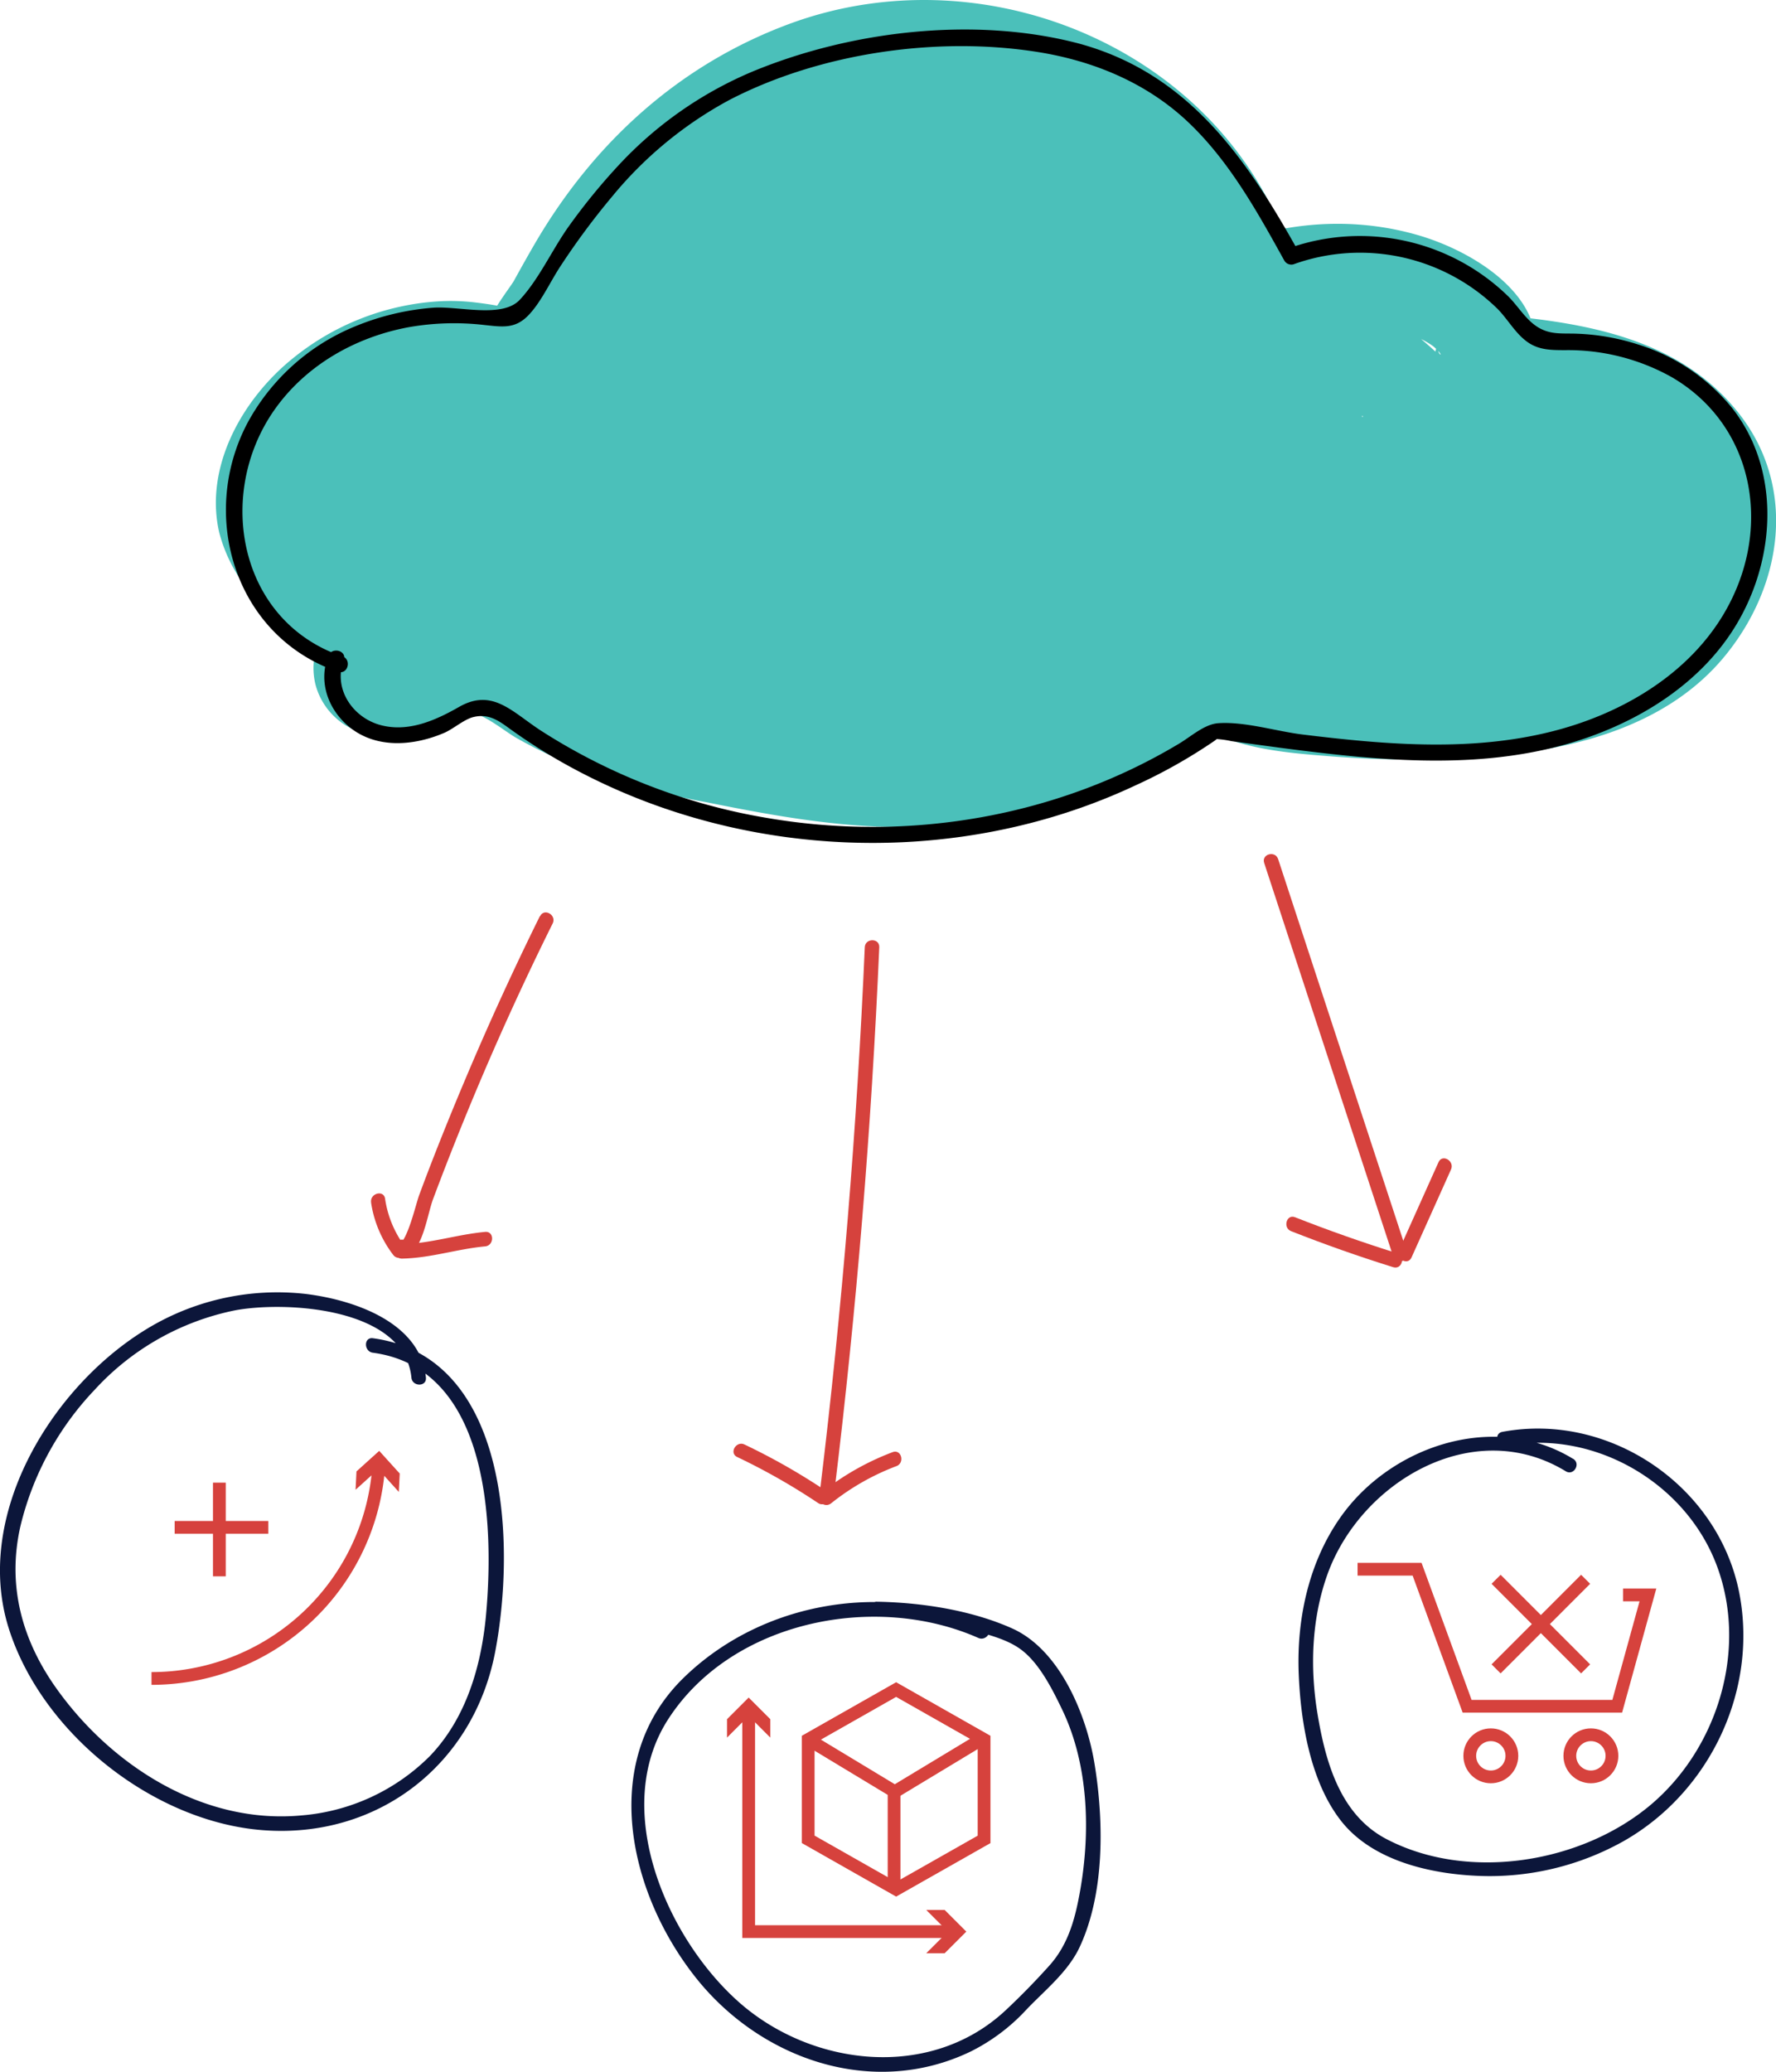
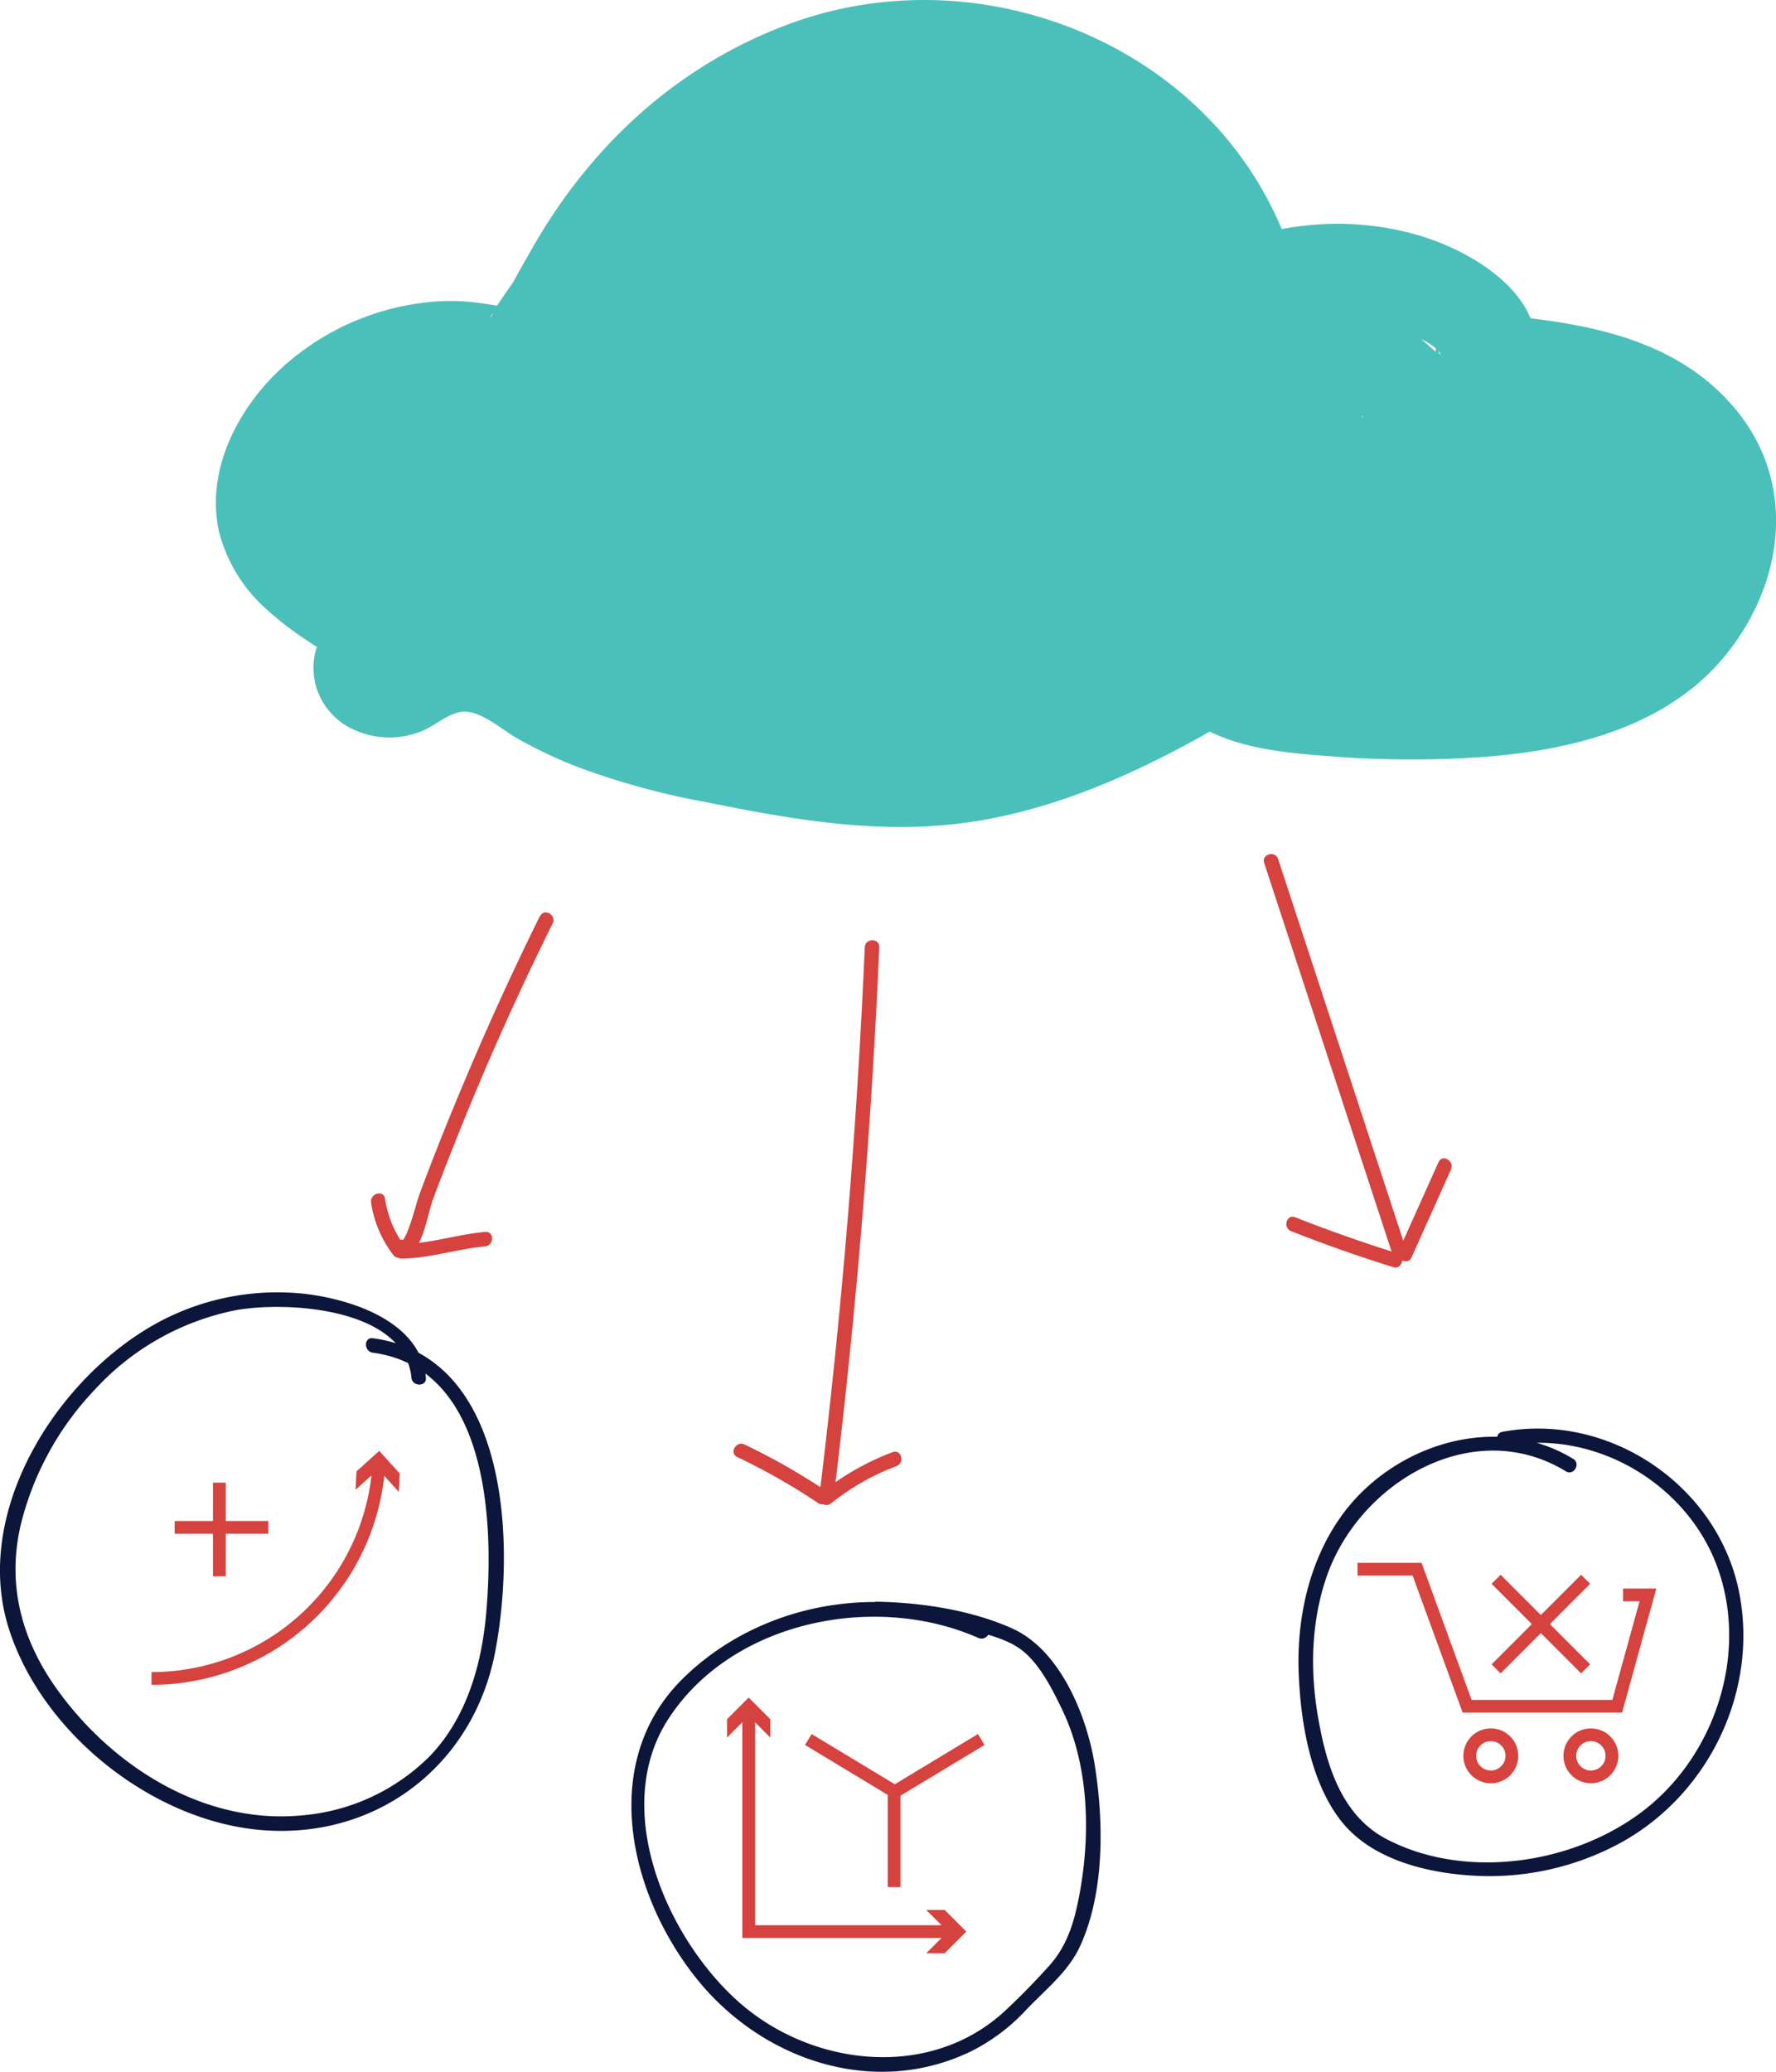
<svg xmlns="http://www.w3.org/2000/svg" id="Layer_1" data-name="Layer 1" viewBox="0 0 329.76 384.57">
  <defs>
    <style>.cls-1{fill:#d6423d;}.cls-2{fill:#0c163a;}.cls-3{fill:none;stroke:#d6423d;stroke-miterlimit:10;stroke-width:2.37px;}.cls-4{fill:#4bc0ba;}</style>
  </defs>
  <title>HydrianIllustrations</title>
  <path class="cls-1" d="M100.24,170.07q-7.47,15.12-14,30.64-2.8,6.63-5.43,13.33-1.54,3.92-3,7.87c-.6,1.6-2.14,8.49-3.86,9.21l1.84.48v.53l-1.84.48.28.12c1.57.69,2.94-1.63,1.36-2.32l-.28-.12a1.38,1.38,0,0,0-1.84.48l-.25.45a1.35,1.35,0,0,0,0,1.36l.24.38a1.39,1.39,0,0,0,1.84.48c3.23-1.36,4-7.85,5.1-10.82q3.12-8.33,6.51-16.56,7.24-17.59,15.71-34.64c.76-1.55-1.56-2.91-2.32-1.36Z" />
  <path class="cls-2" d="M79.09,255.77c-1-10.33-13.43-14.46-22.22-15.56a46.64,46.64,0,0,0-30.44,7C9.14,258.15-5,281.75,1.69,302.48c6.24,19.4,26.83,35.69,47.08,37.26,21.4,1.66,39.17-12.18,43.17-33.09,3.71-19.35,2.9-54.79-22.71-58.23-1.71-.23-1.69,2.46,0,2.69,21.72,2.92,22.53,32.18,21,48.84-.89,9.4-3.69,19-10.38,26A38,38,0,0,1,56,337c-18.35,1.73-35.54-9.33-45.78-23.93-6.29-9-8.88-19-6.42-29.79A55.5,55.5,0,0,1,17.57,258a48.29,48.29,0,0,1,26.09-14.76c9.42-1.75,31.45-.54,32.73,12.5.17,1.71,2.86,1.72,2.69,0Z" />
  <path class="cls-2" d="M183,301.7c-18.58-8.23-41.45-4.52-56.1,9.79-15.9,15.53-10.13,40.26,2.59,56,12.11,14.95,32.76,22,50.74,13.34a35.75,35.75,0,0,0,10.37-7.8c3.46-3.63,7.73-7,9.88-11.62,4.65-10,4.49-23.25,2.76-33.92-1.47-9.07-6.41-21.24-15.35-25.22-7.62-3.4-16.9-4.81-25.21-4.94a1.35,1.35,0,0,0,0,2.69,74.82,74.82,0,0,1,18.87,2.88c2.66.75,5.63,1.58,7.9,3.22,3.47,2.5,5.92,7.41,7.74,11.18,4.93,10.22,5.31,22.67,3.36,33.7-.91,5.13-2.17,9.93-5.71,13.88-2.53,2.82-5.34,5.7-8.11,8.29-14,13.11-36.18,10.5-49.76-1.71-13.29-11.94-23.59-35.76-12.9-52.32,11.81-18.29,38.47-23.55,57.59-15.08,1.57.69,2.94-1.62,1.36-2.32Z" />
  <path class="cls-2" d="M292.05,270.79c-14.5-8.85-33.88-2.45-43.25,11-5.84,8.36-8.06,18.85-7.66,28.92.36,9,2.17,20.12,7.93,27.39s16.36,9.74,25.3,10.12a50.84,50.84,0,0,0,27.16-6.48c15.9-9.07,24.9-27.86,21.43-45.94-3.83-19.93-24.12-33.73-44-30-1.7.32-1,2.92.72,2.59,16.34-3.1,33.52,6.93,39.2,22.54,5.6,15.37.05,33.52-12.26,44-12.84,10.91-34,14.44-49.25,6.43-8.52-4.49-11.25-14.26-12.73-23.14-1.42-8.52-1.13-17.54,1.75-25.73,6.1-17.35,27.15-29.86,44.34-19.37,1.48.9,2.84-1.42,1.36-2.32Z" />
  <path class="cls-3" d="M70.33,272a42.29,42.29,0,0,1-42.2,39.58h0" />
  <polygon class="cls-1" points="66.02 276.55 70.24 272.73 74.05 276.95 74.22 273.54 70.41 269.33 66.19 273.14 66.02 276.55" />
  <line class="cls-3" x1="40.73" y1="275.23" x2="40.73" y2="292.62" />
  <line class="cls-3" x1="49.82" y1="283.53" x2="32.43" y2="283.53" />
  <polyline class="cls-3" points="176.71 358.57 139.01 358.57 139.01 317.83" />
  <polygon class="cls-1" points="171.98 354.55 176.01 358.57 171.98 362.59 175.4 362.59 179.42 358.57 175.4 354.55 171.98 354.55" />
  <polygon class="cls-1" points="143.03 322.56 139.01 318.53 134.99 322.56 134.99 319.14 139.01 315.12 143.03 319.14 143.03 322.56" />
-   <path class="cls-3" d="M166.39,350.71l-16.33-9.27V322.91l16.33-9.27,16.33,9.27v18.54Z" />
  <polyline class="cls-3" points="150.09 322.91 166.14 332.6 182.19 322.91" />
  <line class="cls-3" x1="166.01" y1="350.3" x2="166.01" y2="332.84" />
  <polyline class="cls-3" points="252.07 291.3 263.12 291.3 272.41 316.74 300.28 316.74 305.98 296.07 301.36 296.07" />
  <line class="cls-3" x1="277.79" y1="293.17" x2="294.41" y2="309.8" />
  <line class="cls-3" x1="294.41" y1="293.17" x2="277.79" y2="309.8" />
  <circle class="cls-3" cx="276.81" cy="325.94" r="3.91" />
  <circle class="cls-3" cx="295.39" cy="325.94" r="3.91" />
  <path class="cls-4" d="M240.36,49.19C228.75,10.1,183.9-9.42,146.5,4.46c-20.39,7.57-36.21,22-47.12,40.65-1.37,2.35-2.7,4.73-4,7.09-.51.89-4.41,6-4.17,7-.56-2.5,6.2-1.47,1.33-2.41-1.46-.28-3-.49-4.44-.66a37.87,37.87,0,0,0-6.9-.18A47.61,47.61,0,0,0,54.4,66.5C45.07,74,37.87,86.62,40.71,98.88a28.82,28.82,0,0,0,8.81,14.26,61.2,61.2,0,0,0,6.36,5c1,.7,2,1.35,3,2,.7.44,3.41,2.78,2.59,1.33l-1.23-4.54q1-2-.16.24-.72,1.67-1.4,3.37a12.88,12.88,0,0,0-.09,6.58,12.74,12.74,0,0,0,7.62,8.55,15.75,15.75,0,0,0,12,.09c2.61-1,5.38-3.75,8.17-3.66,3.23.1,6.85,3.36,9.51,4.89a86.24,86.24,0,0,0,11.56,5.46,140,140,0,0,0,23.66,6.46c17.08,3.44,33.77,6.36,51.15,3.36,16.75-2.89,32.51-10.54,47-19.15h-9.08c7.55,5.63,17.19,6.52,26.29,7.23a192,192,0,0,0,28.51.2c16.54-1.19,34.46-5.45,45.41-18.92,10.63-13.07,13.31-31.21,2.39-45-11.52-14.54-30.17-17-47.48-18.39l7.77,13.54c8-14.46-8.24-24.91-20.2-28.25-13.53-3.79-27.74-2-40.26,4.12-6.91,3.37-5.17,14.81,2.15,16.45,12.64,2.84,25,8.27,33.49,18.44A38.67,38.67,0,0,1,266.17,99a30.69,30.69,0,0,1,.61,8.55,23.09,23.09,0,0,1-.55,3.83c-1,4.19-1.57,1.59.85,1.06L274,128.86c23.49-10.24,27.87-42.78,8.51-59.27-9-7.63-19.89,3.73-12.73,12.73,7.35,9.24,6.48,22.61,0,31.93-3.09,4.46-.14,12.3,5.38,13.22,13.13,2.19,25-5.44,29.4-18,4.59-13.21-2-27-10.75-36.77L282.94,86.84c10.52,5.26,12.06,17.72,3.2,25.46-6.83,6,.41,17.6,8.76,15,10.57-3.24,18.61-12,19.9-23.15,1.33-11.51-5.24-23.51-16.12-27.88-11.49-4.62-21,2.42-26.47,12.16s-10.62,18.21-19.09,25.69l15,8.76a176.69,176.69,0,0,0,7.19-26.36c1.64-8.56-8.26-15.35-15-8.76A337.83,337.83,0,0,0,233.57,117l14.14,10.91,19.82-29.81L252,89a81.54,81.54,0,0,1-18.78,21.32l14.14,10.91L261.56,91c3-6.41-2.1-16.12-10.16-13.22-9.33,3.36-15.13,10.53-21.52,17.73l-20.33,22.87,14.14,10.91,28.25-49.61c4-6.94-2.56-15.08-10.16-13.22-10.57,2.58-17.65,13.74-24.5,21.4L193,115l15,8.76c2.48-9.18,9-17,14.18-24.81l18.44-27.48c5.62-8.38-7.57-18.82-14.14-10.91l-25.69,31-12.53,15.1c-2.53,3-6.1,9.8-10.25,10.55l10.16,13.22Q206,97.89,226.27,66.92c5.8-8.85-6.83-17.56-14.14-10.91-22.4,20.4-36.38,48.18-59.07,68.3l15,4c.27,1,.12-.19.67-.82,1.18-1.34,2.35-2.7,3.53-4q3.78-4.29,7.52-8.62,7.49-8.65,14.83-17.42,14.68-17.55,28.78-35.57c4.6-5.88,9.46-11.73,8.8-19.64-.71-8.53-8.17-12.12-14.88-15.64Q197,15.83,176.48,5.36C167.58.82,158.12,12,165.57,19.5l45.7,46.1L224,52.87a653.53,653.53,0,0,0-57.15-41.31c-8.54-5.48-18.5,7.23-10.91,14.14C170.43,38.87,184.88,52.14,197,67.59L207.9,53.45l-56-41.65c-3.55-2.64-9.18-.93-11.61,2.32-2.82,3.77-2.28,8.31.7,11.82l46.52,54.74,10.91-14.14L135.38,21.4c-3.6-2.58-9.15-1-11.61,2.32a9.11,9.11,0,0,0,.7,11.82l23.8,27,11.58,13.13,5.79,6.57,2.57,2.92c2.37,2.66,1.11,1.92,1.16.18l1.23-4.54-.35.66,3.23-3.23-.73.32h9.08l-55-41.78c-8.2-6.23-18.2,7.2-10.91,14.14L163.38,96l8.76-15c-19.41-7.94-36.75-20.3-53.83-32.27C109.94,42.83,99.89,56,107.4,62.83l48.06,43.84,8.76-15C143,85.4,127.78,67.48,108.5,57.5,99.76,53,89.84,64.34,97.6,71.63A713.9,713.9,0,0,0,153,118.51l6.94-16.45c-12.13-2.24-23-9.85-33.71-15.67L90.75,67.08c-10.4-5.67-18.23,8.79-9.08,15.54l64.06,47.29,6.94-16.45c-29.48-10-56.34-26-83-41.79-5.23-3.1-11.4,0-13.22,5.38-5.26,15.68,5.94,31.47,17.14,41.42,11.52,10.24,25.54,17.4,40.07,22.32a138.59,138.59,0,0,0,92.79-1.73c4.18-1.59,7.15-5.18,6.45-9.87-.6-4-4.33-8.3-8.84-7.8a152.35,152.35,0,0,1-78.5-11.89,149.11,149.11,0,0,1-33.9-20.66,47.34,47.34,0,0,1-6.74-6c-1.38-1.7-.33-1.95-2-.7s.21,1,1.93,1.68a35.27,35.27,0,0,1,3.78,1.92,40,40,0,0,1,8.56,6.6c8.23,8.17,21-4.55,12.73-12.73C101.1,70.89,82,57.58,70.65,69,66,73.71,64.79,81.12,67,87.24,69.52,94,75.32,98.73,80.8,103.11a169.52,169.52,0,0,0,75.67,34.5A167.42,167.42,0,0,0,204,139.4l-2.39-17.68a122.4,122.4,0,0,1-76.8,3.72A107.19,107.19,0,0,1,90.7,109.32c-7.55-5.5-20.44-16.9-16.9-27.47L60.58,87.23c28,16.63,56.3,33.08,87.3,43.6,4.2,1.42,9-1.29,10.62-5.21,1.79-4.44,0-8.5-3.68-11.24L90.75,67.08,81.67,82.63l37.18,20.25c11.48,6.25,23.24,14.14,36.28,16.54,10.41,1.92,15-10.27,6.94-16.45A669.2,669.2,0,0,1,110.32,58.9L99.42,73c20.88,10.81,37,29.17,60,35.94,8.44,2.48,15.46-8.93,8.76-15L120.13,50.1,109.22,64.23c18.52,13,37.11,25.48,58.13,34.08,8.56,3.5,14.89-9.21,8.76-15L128.64,38.16,117.74,52.29l55,41.78c2.69,2,6.33,1.2,9.08,0,6.7-2.93,6.57-11.64,3.09-16.92-4.41-6.69-10.91-12.6-16.2-18.6L137.2,22.8,126.29,36.94l63.07,45.15c3.6,2.58,9.15,1,11.61-2.32,2.82-3.77,2.28-8.31-.7-11.82L153.74,13.21,142.84,27.35l56,41.65c3.55,2.64,9.18.93,11.61-2.32,2.89-3.87,2.15-8.18-.7-11.82C197.61,39.41,183.16,26.14,168.67,13L157.76,27.11a611,611,0,0,1,53.5,38.49c3.78,3,9,3.69,12.73,0a9.13,9.13,0,0,0,0-12.73L178.3,6.77,167.39,20.91q19.22,9.82,38.34,19.83c3,1.56,6.19,2.94,9,4.75-2.36-1.52,1.78-3.13-1.15-.33a36.26,36.26,0,0,0-2.86,3.93c-4.28,5.53-8.66,11-13,16.42Q184.5,81.83,170.84,97.74c-4.55,5.3-9.27,10.47-13.78,15.81-4.81,5.71-8.44,11.82-6.31,19.52,1.89,6.82,10.06,8.39,15,4,22.69-20.12,36.67-47.9,59.07-68.3L210.73,57.84q-20.3,31-38.05,63.46c-4,7.29,2.56,14.6,10.16,13.22,6-1.09,10.08-5.42,13.81-9.9q7.22-8.67,14.41-17.36l28.2-34L225.13,62.38l-19.52,29.1c-5.83,8.7-12.14,17.23-14.91,27.5-2.25,8.35,8.89,15.64,15,8.76l21.63-24.18,10.49-11.72c2.38-2.66,5.07-7.09,8.7-8L236.39,70.62l-28.25,49.61c-4.92,8.63,7.16,18.75,14.14,10.91l17.79-20c2.9-3.26,5.75-6.56,8.69-9.78,2.13-2.33,4.36-5.08,7.42-6.18L246,82,231.8,112.17c-4.45,9.46,6.11,17.4,14.14,10.91a95.57,95.57,0,0,0,21.59-25c6-10-9.18-18.66-15.54-9.08l-19.82,29.81c-5.58,8.39,7.64,18.89,14.14,10.91A337.83,337.83,0,0,1,273,100.54l-15-8.76a176.69,176.69,0,0,1-7.19,26.36c-3.25,9.08,8.85,14.22,15,8.76a90.12,90.12,0,0,0,14.68-16.68c3.44-5,5.46-11.7,9.48-16.22,1.54-1.73,1.55-1.66,3.59-.12a9.66,9.66,0,0,1,3.3,5.64c.94,4.78-2.31,9.1-6.78,10.47l8.76,15c17.23-15,13.62-43.5-6.84-53.73-9.15-4.57-17.86,6.38-10.91,14.14,4,4.42,7.94,10.79,6.79,17-.6,3.25-4,8.31-7.93,7.66l5.38,13.22c11.41-16.48,9.36-38.43-2.84-53.75L269.8,82.32c11.21,9.55,8.44,25.2-4.87,31-4.05,1.77-5.3,7.56-3.68,11.24a9.09,9.09,0,0,0,10.62,5.21c10.17-2.24,12.64-14.17,12.94-23A53.2,53.2,0,0,0,277,78.09c-10.21-17-28.57-27.09-47.48-31.34l2.15,16.45a37.6,37.6,0,0,1,20.78-3.47,37,37,0,0,1,10.25,2.72,14.25,14.25,0,0,1,3.44,1.85c3.11,2.64-.44,1.67,1.37-1.6-3.49,6.3,1,13,7.77,13.54,11.41.91,25.58,1.75,33.39,11.42,6.69,8.28,2.09,19.3-5.12,25.56-9,7.79-22.22,9.15-33.59,9.59a203.5,203.5,0,0,1-23.51-.47c-6.16-.48-12.11-1-17.2-4.77-2.49-1.85-6.56-1.5-9.08,0-11.33,6.73-23.12,12.66-36,15.9-13.6,3.43-26.8,2.22-40.42-.38-12.91-2.47-26.47-4.66-38.05-11.21-5.86-3.32-11.55-7.23-18.48-7.74a20.65,20.65,0,0,0-10.56,2.15,16.71,16.71,0,0,0-3.38,1.9L72,119q2.06-1.29,3.89,2.81v4.79c.29-2,1.49-3.51,2-5.45a12.11,12.11,0,0,0-.85-8.74c-2.31-4.42-6.93-6.34-10.89-9-6.9-4.59-10.34-9.61-5.49-17.33C64.52,80,71.13,76,78.08,74.47c8.25-1.85,17.95,4,25-1.88,3.69-3.07,5.94-8,8.29-12.09,2.69-4.72,5.31-9.5,8.41-14a67.75,67.75,0,0,1,18.69-18c14-9.08,31.22-13.35,47.57-9,17.09,4.57,31.91,17.3,37,34.48,3.29,11.08,20.67,6.36,17.36-4.79Z" />
-   <path d="M63.52,121.84C44.3,115.28,40,91.82,50.88,76.19c5.85-8.38,15.09-13.61,25-15.45a48.6,48.6,0,0,1,13.95-.42c3.27.34,5.66.8,8.11-1.62s4.2-6.39,6.18-9.37a137,137,0,0,1,9.54-12.85,72.87,72.87,0,0,1,21.78-17.93c16.78-8.7,38.45-11.85,57.09-8.92,10.36,1.62,20.23,5.67,27.94,12.91s12.93,16.68,18,25.84a1.51,1.51,0,0,0,1.69.69A36.49,36.49,0,0,1,278,57.28c1.82,1.82,3.17,4.27,5.17,5.87C285.42,65,287.88,65,290.71,65a39.4,39.4,0,0,1,19.67,5c13.51,7.84,17.9,23.68,12.54,38s-18.83,23.36-33.14,27.35c-15.6,4.35-32.07,2.94-47.93,1-4.88-.6-10.72-2.44-15.64-2.1-2.57.18-5.05,2.46-7.26,3.78-22.77,13.68-50.27,18.28-76.4,13.83a111.82,111.82,0,0,1-42.13-16.24c-5.37-3.49-9-7.95-15.22-4.37-4.38,2.5-9.45,4.75-14.61,3.33s-8.76-6.78-6.77-12c.69-1.8-2.21-2.59-2.89-.8-1.89,4.93.1,10.22,4.22,13.4,5,3.86,11.81,3.23,17.32.87,1.67-.71,3.68-2.5,5.39-2.93,3.07-.77,5,.88,7.25,2.49a105.77,105.77,0,0,0,9.68,6.14,113.49,113.49,0,0,0,19.9,8.75c27.95,9.24,59.47,7.83,86.17-4.72a97.87,97.87,0,0,0,14.66-8.27c1.37-1-.25-.33.26-.33a19.36,19.36,0,0,1,2.87.4q4.4.61,8.81,1.2c17.27,2.26,35.27,4.2,52.35-.35,13.65-3.64,27-11.65,33.7-24.46,6.25-11.89,6.71-27.14-1.78-38.08a36.31,36.31,0,0,0-17.57-11.94,42,42,0,0,0-11.26-2c-2.86-.12-5.1.27-7.55-1.34-2.13-1.4-3.48-3.77-5.28-5.57a39.47,39.47,0,0,0-40.65-9l1.69.69c-9.71-17.45-20.58-33.2-40.87-38.67C180.94,3,157.91,5.71,139.59,13.34a72,72,0,0,0-24.77,17.38,114.12,114.12,0,0,0-9,11c-3.18,4.36-5.65,10-9.28,13.9-3.28,3.57-11.5,1.12-16.22,1.51A47.46,47.46,0,0,0,66,60.56a39.8,39.8,0,0,0-20.07,18c-9.08,17.23-2.27,39.63,16.82,46.14,1.83.62,2.62-2.27.8-2.89Z" />
  <path class="cls-1" d="M160.57,175.84q-2.19,50.36-8.26,100.43c-.21,1.71,2.48,1.7,2.69,0q6.07-50,8.26-100.43c.08-1.73-2.62-1.73-2.69,0Z" />
  <path class="cls-1" d="M234.73,160.2l23.94,73c.54,1.64,3.14.94,2.59-.72l-23.94-73c-.54-1.64-3.14-.94-2.59.72Z" />
  <path class="cls-1" d="M262.08,233.44l7.34-16.35c.7-1.57-1.61-2.94-2.32-1.36l-7.34,16.35c-.7,1.57,1.61,2.94,2.32,1.36Z" />
  <path class="cls-1" d="M259.4,232.64q-9.59-3-18.94-6.68c-1.61-.64-2.31,2-.72,2.59q9.35,3.69,18.94,6.68c1.66.52,2.36-2.08.72-2.59Z" />
  <path class="cls-1" d="M154.34,279.05a44.64,44.64,0,0,1,12.11-6.89c1.6-.61.91-3.21-.72-2.59a48.79,48.79,0,0,0-13.29,7.58c-1.35,1.08.56,3,1.9,1.9Z" />
  <path class="cls-1" d="M153.24,276.68a118.47,118.47,0,0,0-15-8.53c-1.55-.74-2.92,1.58-1.36,2.32a118.47,118.47,0,0,1,15,8.53c1.44,1,2.79-1.36,1.36-2.32Z" />
  <path class="cls-1" d="M68.9,223.24a21.12,21.12,0,0,0,4.1,9.7c1,1.36,3.37,0,2.32-1.36a19.5,19.5,0,0,1-3.82-9.06c-.26-1.71-2.85-1-2.59.72Z" />
  <path class="cls-1" d="M74.56,233.64c5.33-.08,10.26-1.78,15.52-2.27,1.71-.16,1.73-2.85,0-2.69-5.25.48-10.21,2.19-15.52,2.27a1.35,1.35,0,0,0,0,2.69Z" />
</svg>